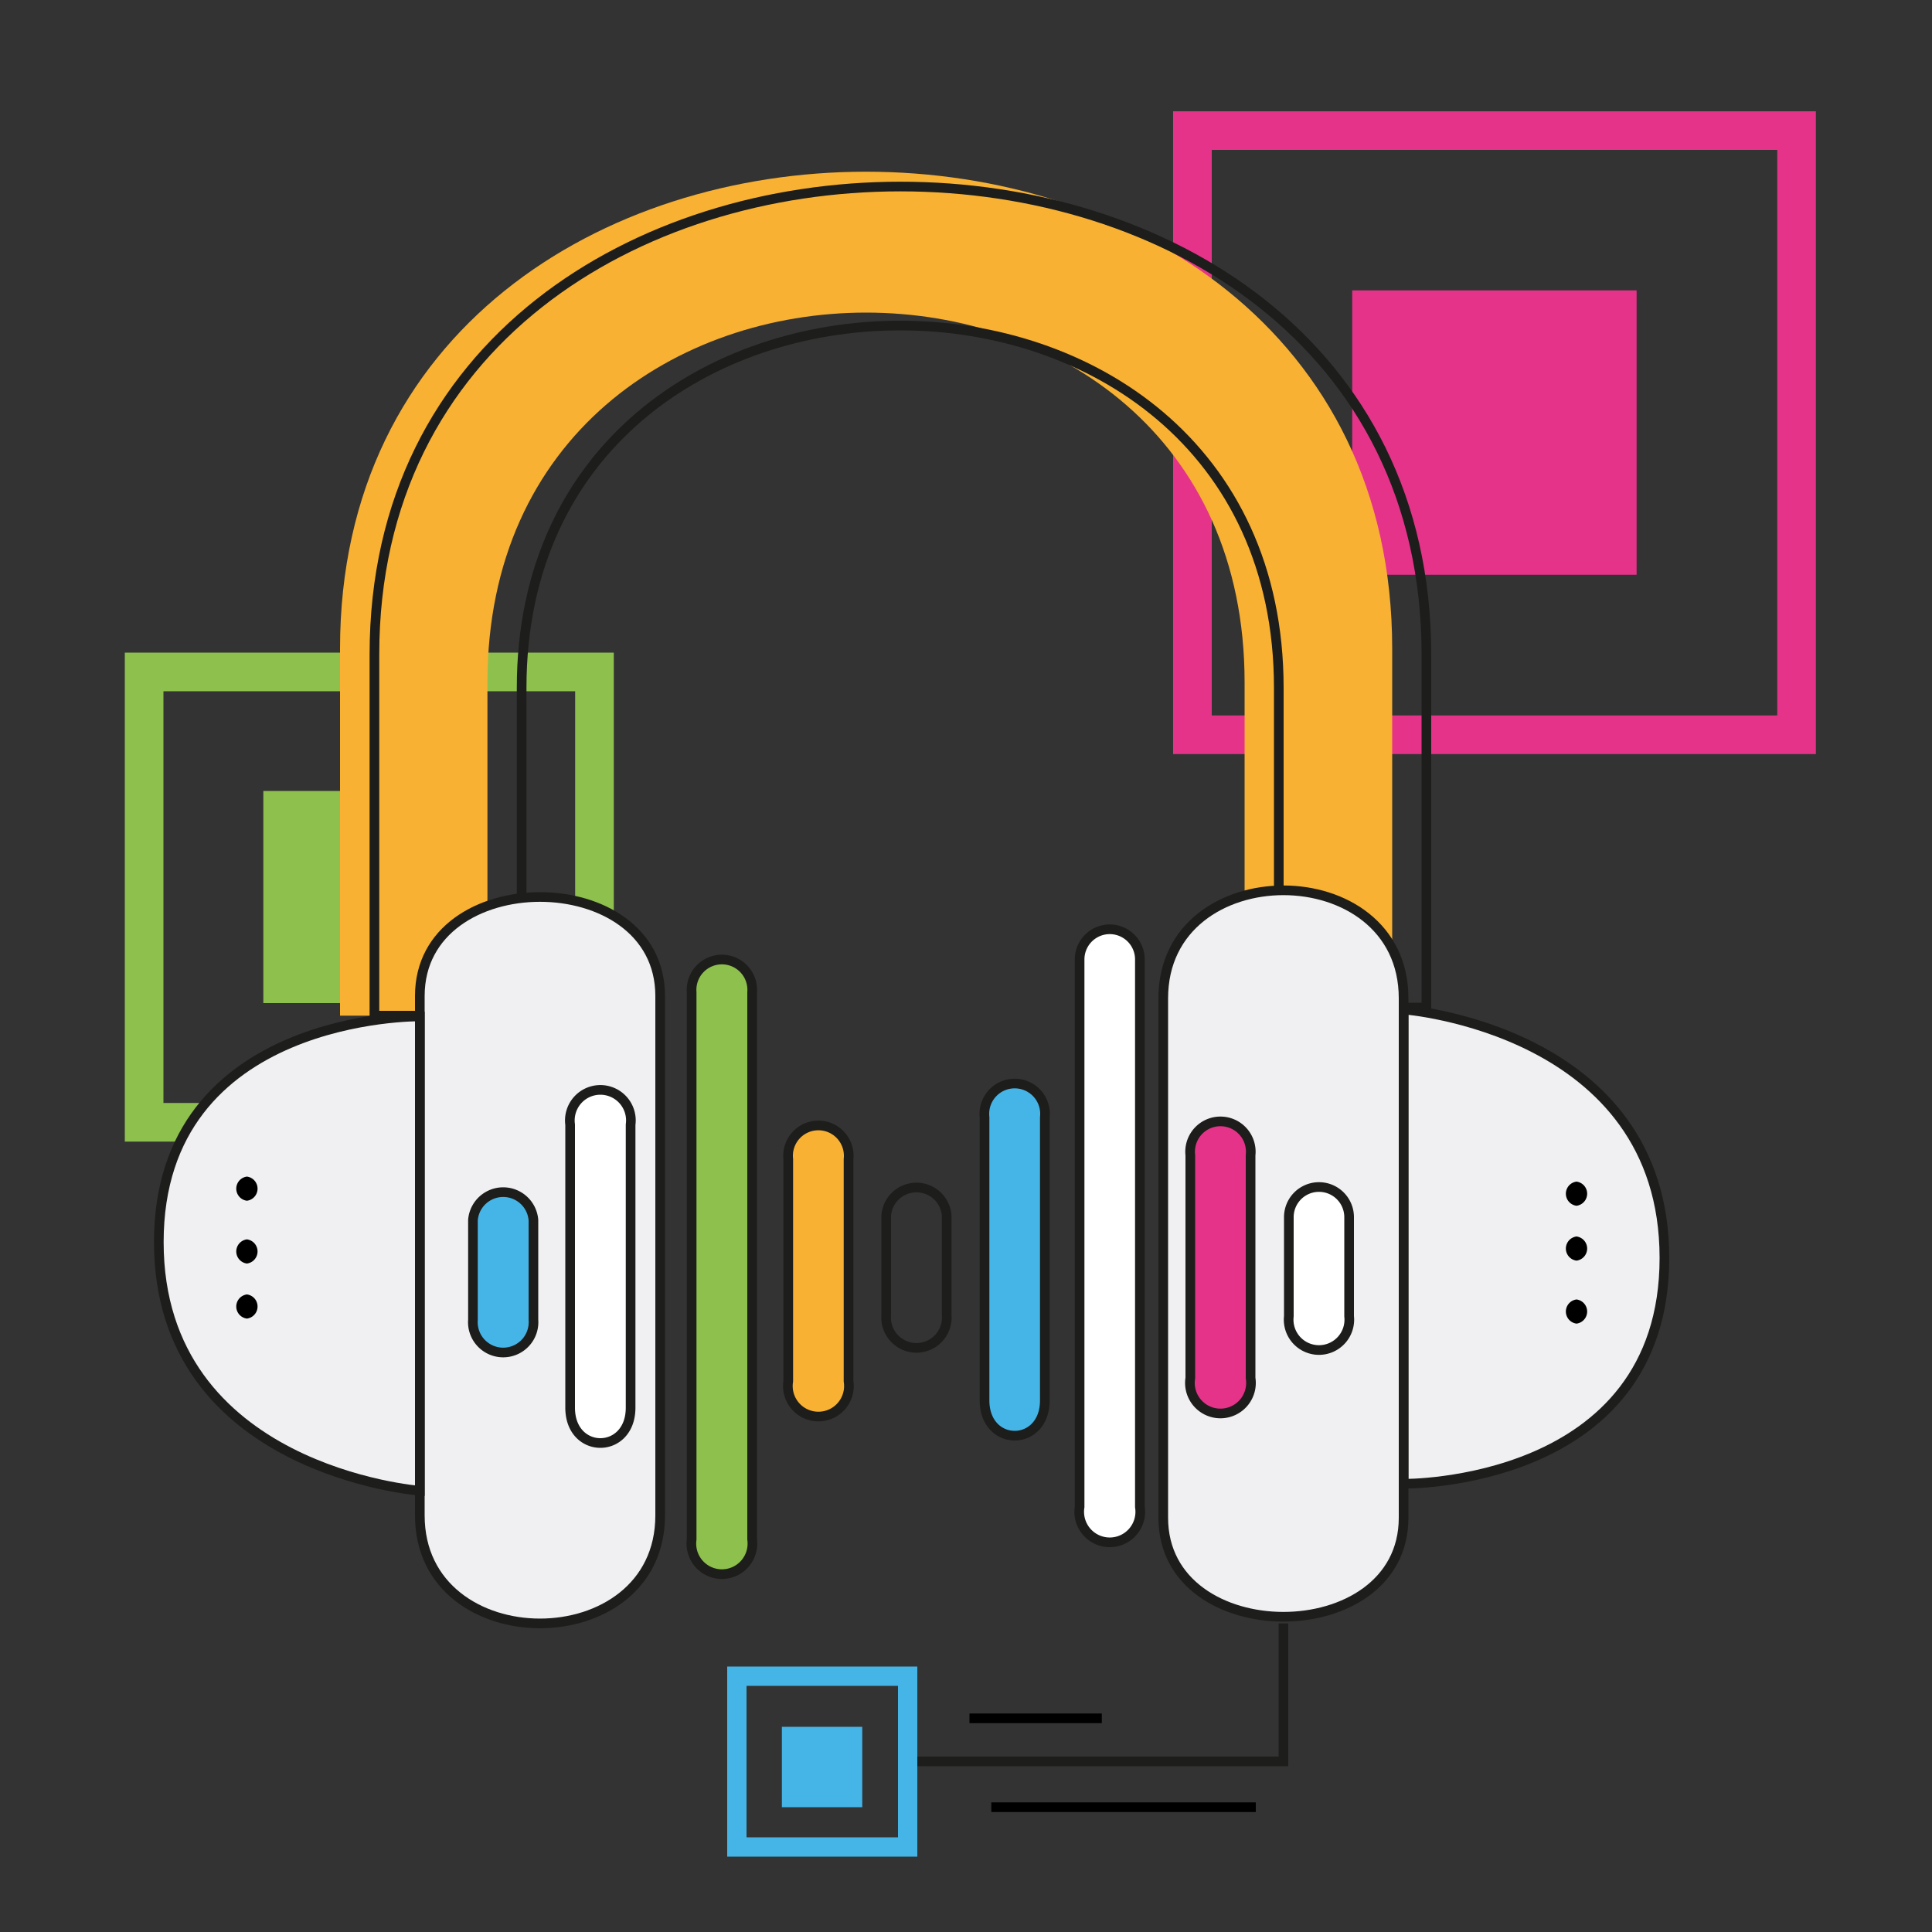
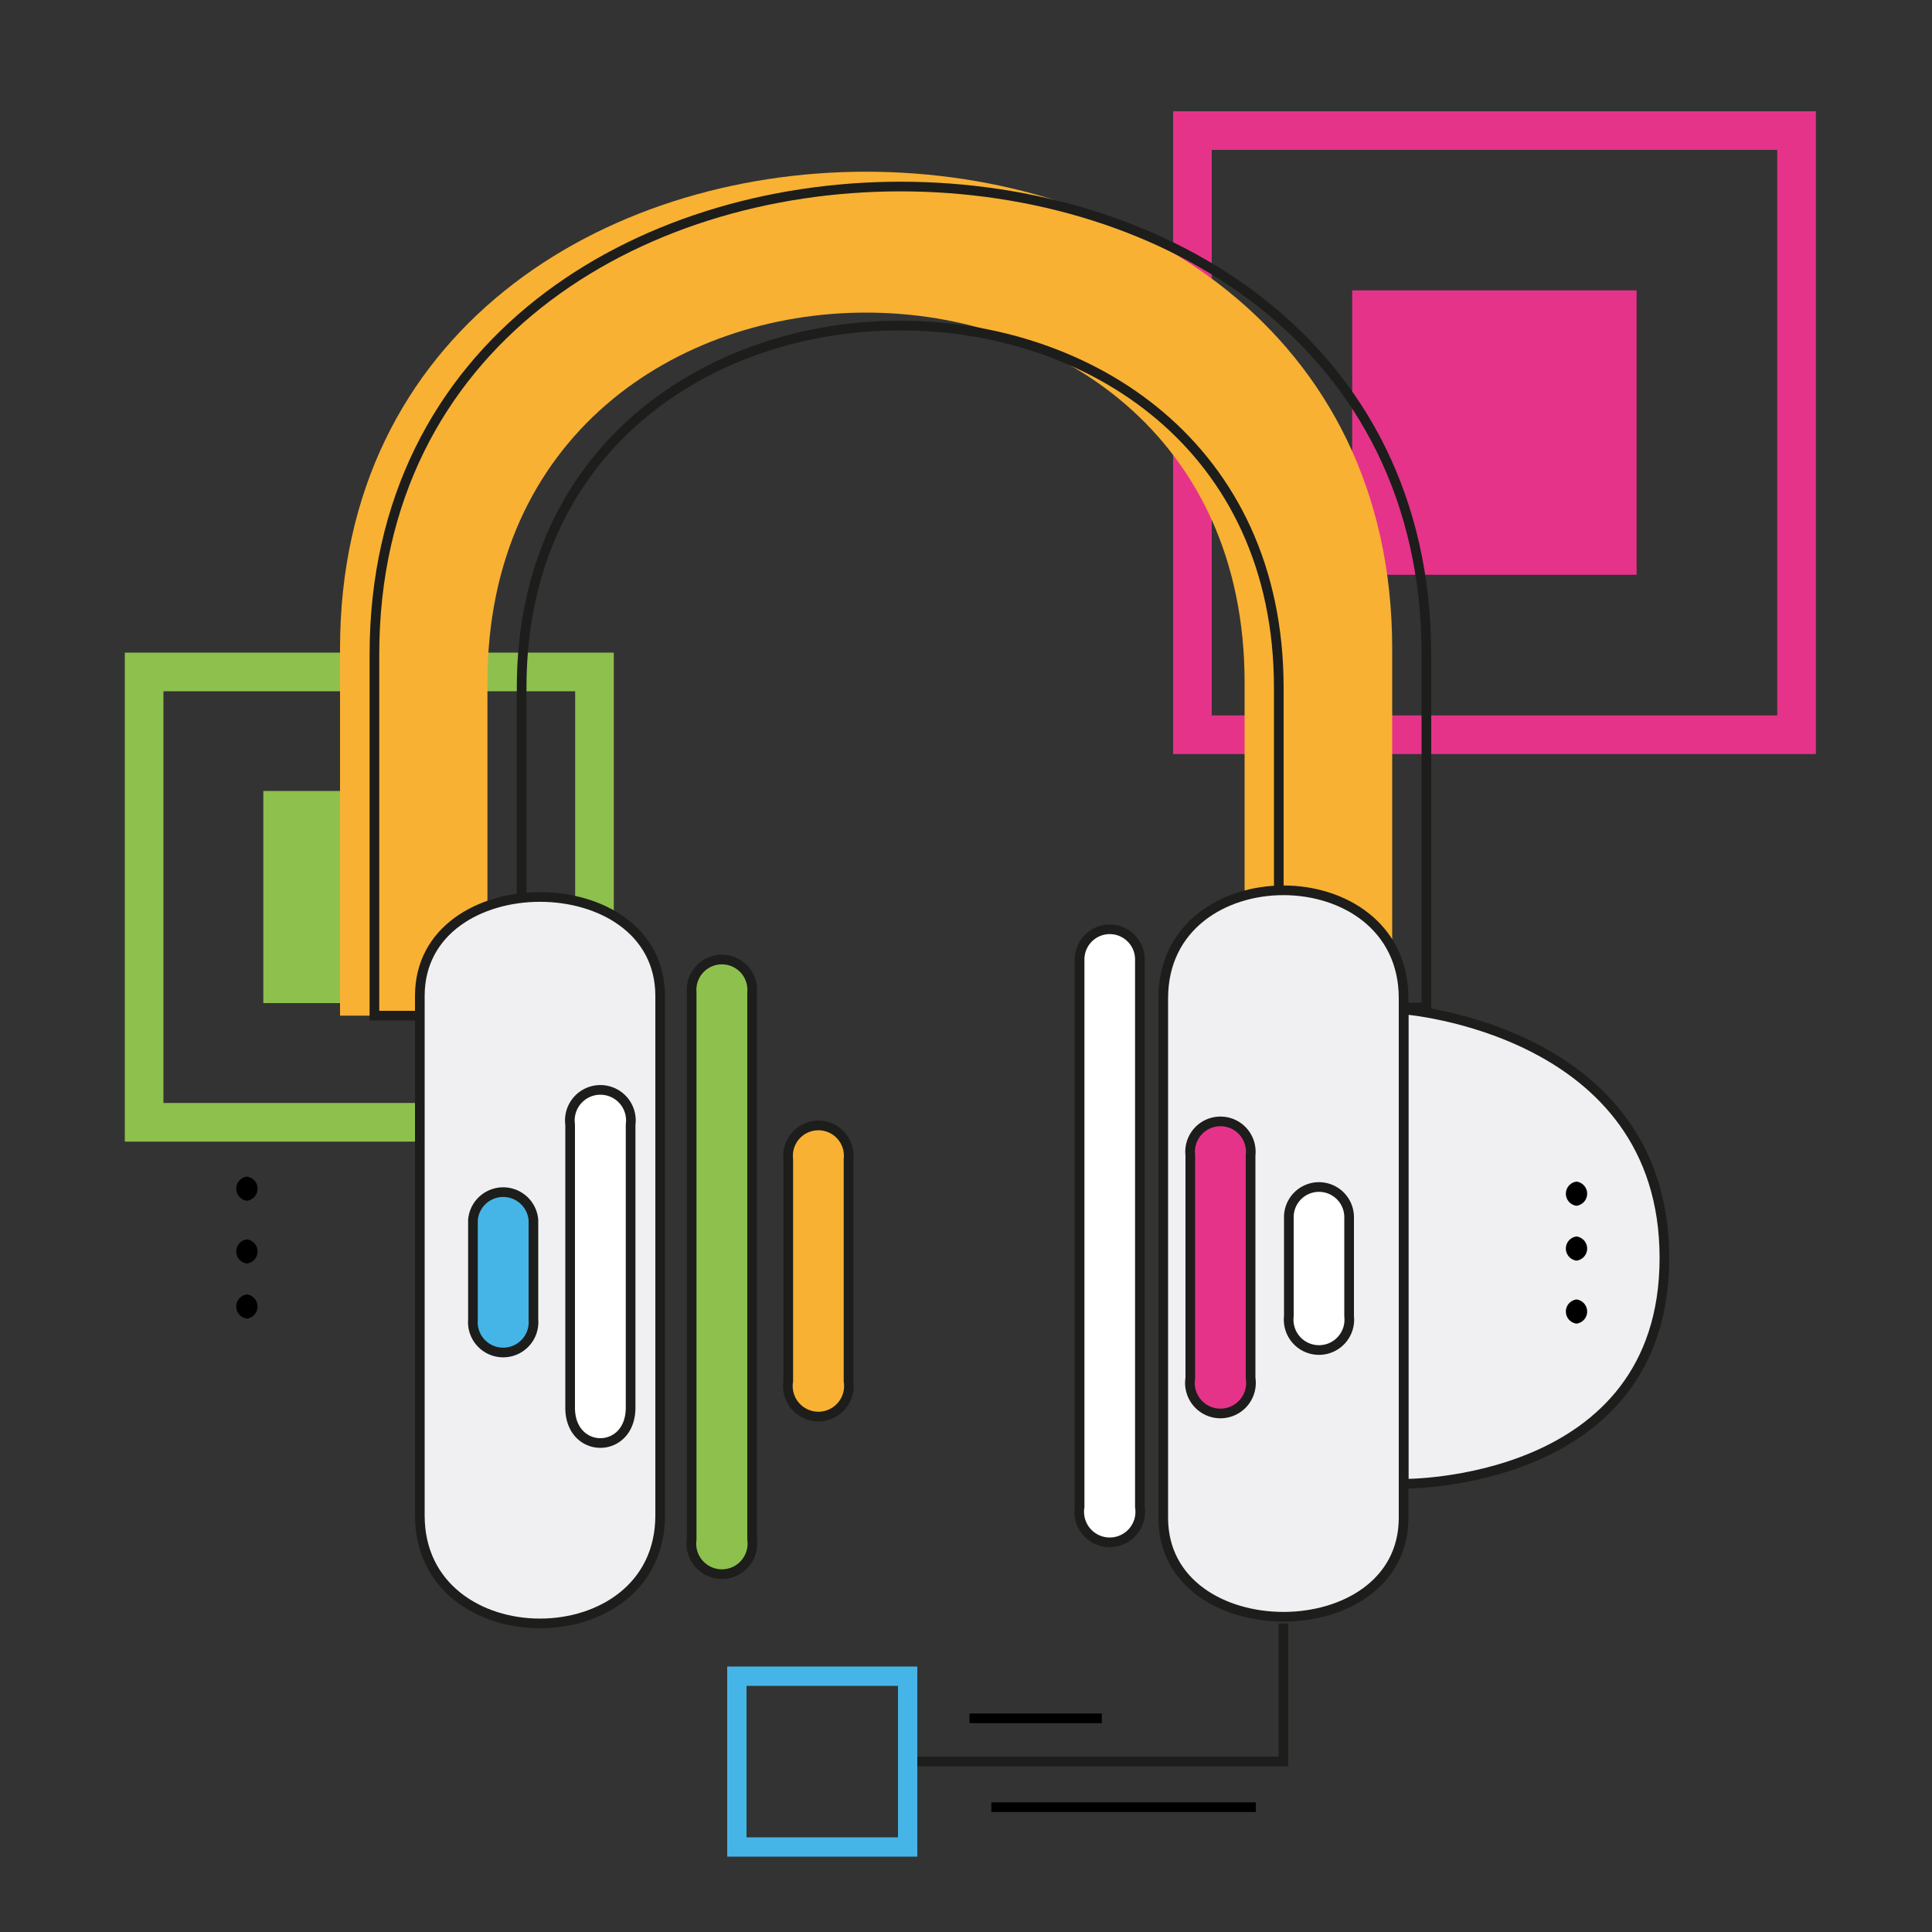
<svg xmlns="http://www.w3.org/2000/svg" id="Layer_1" data-name="Layer 1" viewBox="0 0 100 100">
  <rect x="0" y="0" width="100" height="100" fill="#333333" stroke="none" />
  <defs>
    <style>.cls-1,.cls-13,.cls-15,.cls-3,.cls-6{fill:none;}.cls-1{stroke:#8ec04d;}.cls-1,.cls-10,.cls-11,.cls-12,.cls-13,.cls-15,.cls-3,.cls-6,.cls-7,.cls-8,.cls-9{stroke-miterlimit:10;}.cls-1,.cls-3{stroke-width:2px;}.cls-2,.cls-8{fill:#8ec04d;}.cls-3{stroke:#e5338a;}.cls-12,.cls-4{fill:#e5338a;}.cls-5,.cls-9{fill:#f8b133;}.cls-10,.cls-11,.cls-12,.cls-6,.cls-7,.cls-8,.cls-9{stroke:#1d1d1b;}.cls-10,.cls-11,.cls-12,.cls-15,.cls-6,.cls-7,.cls-8,.cls-9{stroke-width:0.5px;}.cls-7{fill:#f0f0f2;}.cls-10{fill:#fff;}.cls-11,.cls-14{fill:#45b5e8;}.cls-13{stroke:#45b5e8;}.cls-15{stroke:#000;}</style>
  </defs>
  <rect class="cls-1" x="7.46" y="34.78" width="23.31" height="23.31" />
  <rect class="cls-2" x="13.63" y="40.94" width="10.98" height="10.98" />
  <rect class="cls-3" x="61.72" y="6.76" width="31.27" height="31.27" />
  <rect class="cls-4" x="69.99" y="15.03" width="14.72" height="14.72" />
  <path class="cls-5" d="M25.23,46.41V35.32c0-25.52,39.19-25.52,39.19,0V52.18h7.64V33.57C72.05.66,17.6.66,17.6,33.57v19h7.56Z" />
  <path class="cls-6" d="M27,46.48V35.6c0-25,39.19-25,39.19,0V52.15h7.64V33.88c0-32.3-54.45-32.3-54.45,0V52.57H27Z" />
  <path class="cls-7" d="M72.65,52.25V76.8s13.5.16,13.5-11.69S72.65,52.25,72.65,52.25Z" />
  <path class="cls-7" d="M72.65,78.56c0,6.83-12.44,6.83-12.44,0V51.67c0-7.45,12.44-7.45,12.44,0Z" />
  <path class="cls-7" d="M21.73,51.55c0-6.83,12.44-6.83,12.44,0V78.44c0,7.45-12.44,7.45-12.44,0Z" />
  <path class="cls-8" d="M38.93,79.68a1.58,1.58,0,1,1-3.13,0V51.36a1.57,1.57,0,1,1,3.13,0Z" />
  <path class="cls-9" d="M43.92,71.49a1.58,1.58,0,1,1-3.12,0V60a1.57,1.57,0,1,1,3.12,0Z" />
  <path class="cls-10" d="M32.64,72.86c0,2.44-3.13,2.44-3.13,0V58.21a1.58,1.58,0,1,1,3.13,0Z" />
  <path class="cls-11" d="M27.61,68.31a1.57,1.57,0,1,1-3.13,0V63.15a1.57,1.57,0,0,1,3.13,0Z" />
-   <path class="cls-6" d="M49,68.07a1.57,1.57,0,1,1-3.13,0V62.91a1.57,1.57,0,0,1,3.13,0Z" />
-   <path class="cls-11" d="M54.08,72.48c0,2.44-3.12,2.44-3.12,0V57.83a1.57,1.57,0,1,1,3.12,0Z" />
  <path class="cls-10" d="M59,78a1.58,1.58,0,1,1-3.12,0V49.66a1.56,1.56,0,1,1,3.12,0Z" />
  <path class="cls-12" d="M64.73,71.33a1.58,1.58,0,1,1-3.12,0V59.79a1.57,1.57,0,1,1,3.12,0Z" />
  <path class="cls-10" d="M69.83,68.13a1.57,1.57,0,1,1-3.12,0V63a1.56,1.56,0,0,1,3.12,0Z" />
  <polyline class="cls-6" points="66.43 84.03 66.43 91.17 46.62 91.17" />
  <rect class="cls-13" x="38.14" y="86.76" width="8.84" height="8.84" />
-   <rect class="cls-14" x="40.47" y="89.38" width="4.16" height="4.16" />
  <path d="M81.6,68.51a.63.63,0,0,0,0-1.25.63.63,0,0,0,0,1.25Z" />
  <path d="M81.6,65.25a.63.63,0,0,0,0-1.25.63.63,0,0,0,0,1.25Z" />
  <path d="M81.6,62.41a.63.63,0,0,0,0-1.25.63.63,0,0,0,0,1.25Z" />
-   <path class="cls-7" d="M21.73,77.16V52.61S8.22,52.45,8.22,64.29,21.73,77.16,21.73,77.16Z" />
  <path d="M12.78,62.15a.63.63,0,0,0,0-1.25.63.63,0,0,0,0,1.25Z" />
  <path d="M12.78,65.4a.63.63,0,0,0,0-1.25.63.63,0,0,0,0,1.25Z" />
  <path d="M12.78,68.25a.63.63,0,0,0,0-1.25.63.63,0,0,0,0,1.25Z" />
  <line class="cls-15" x1="50.18" y1="88.94" x2="57.03" y2="88.94" />
  <line class="cls-15" x1="51.31" y1="93.54" x2="65" y2="93.54" />
</svg>